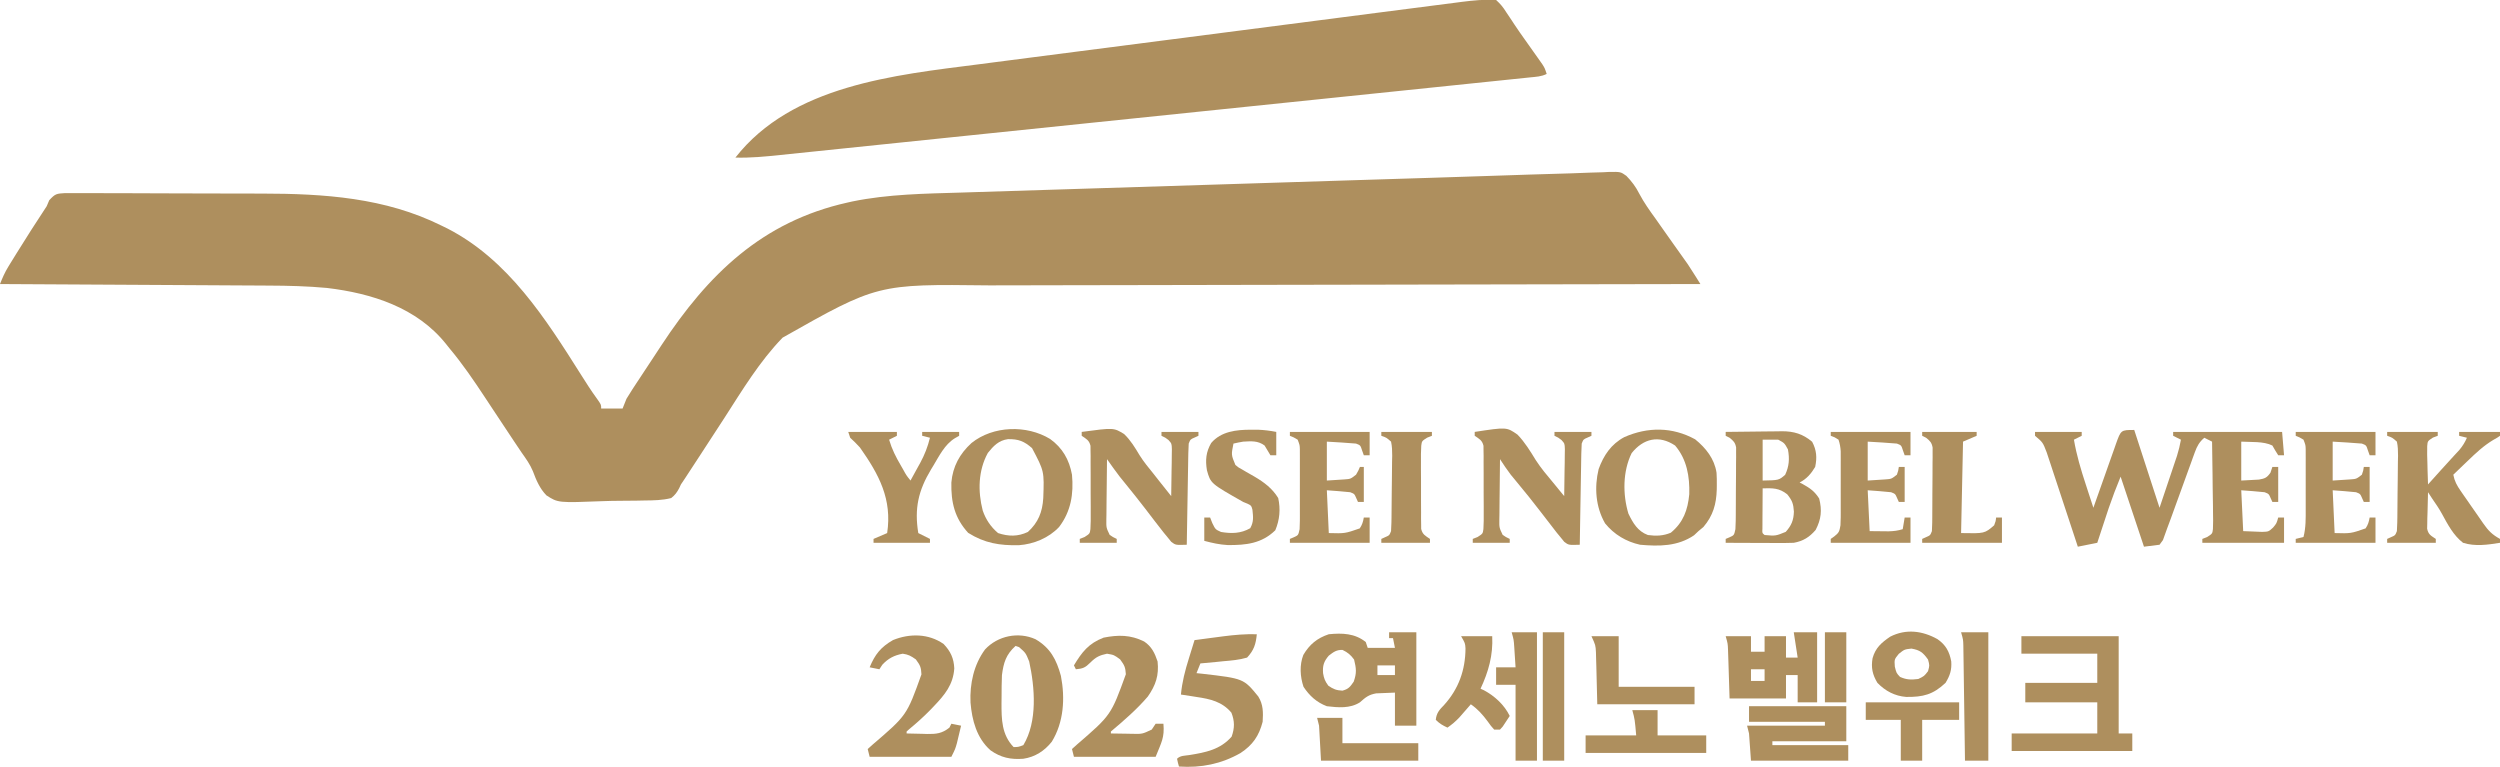
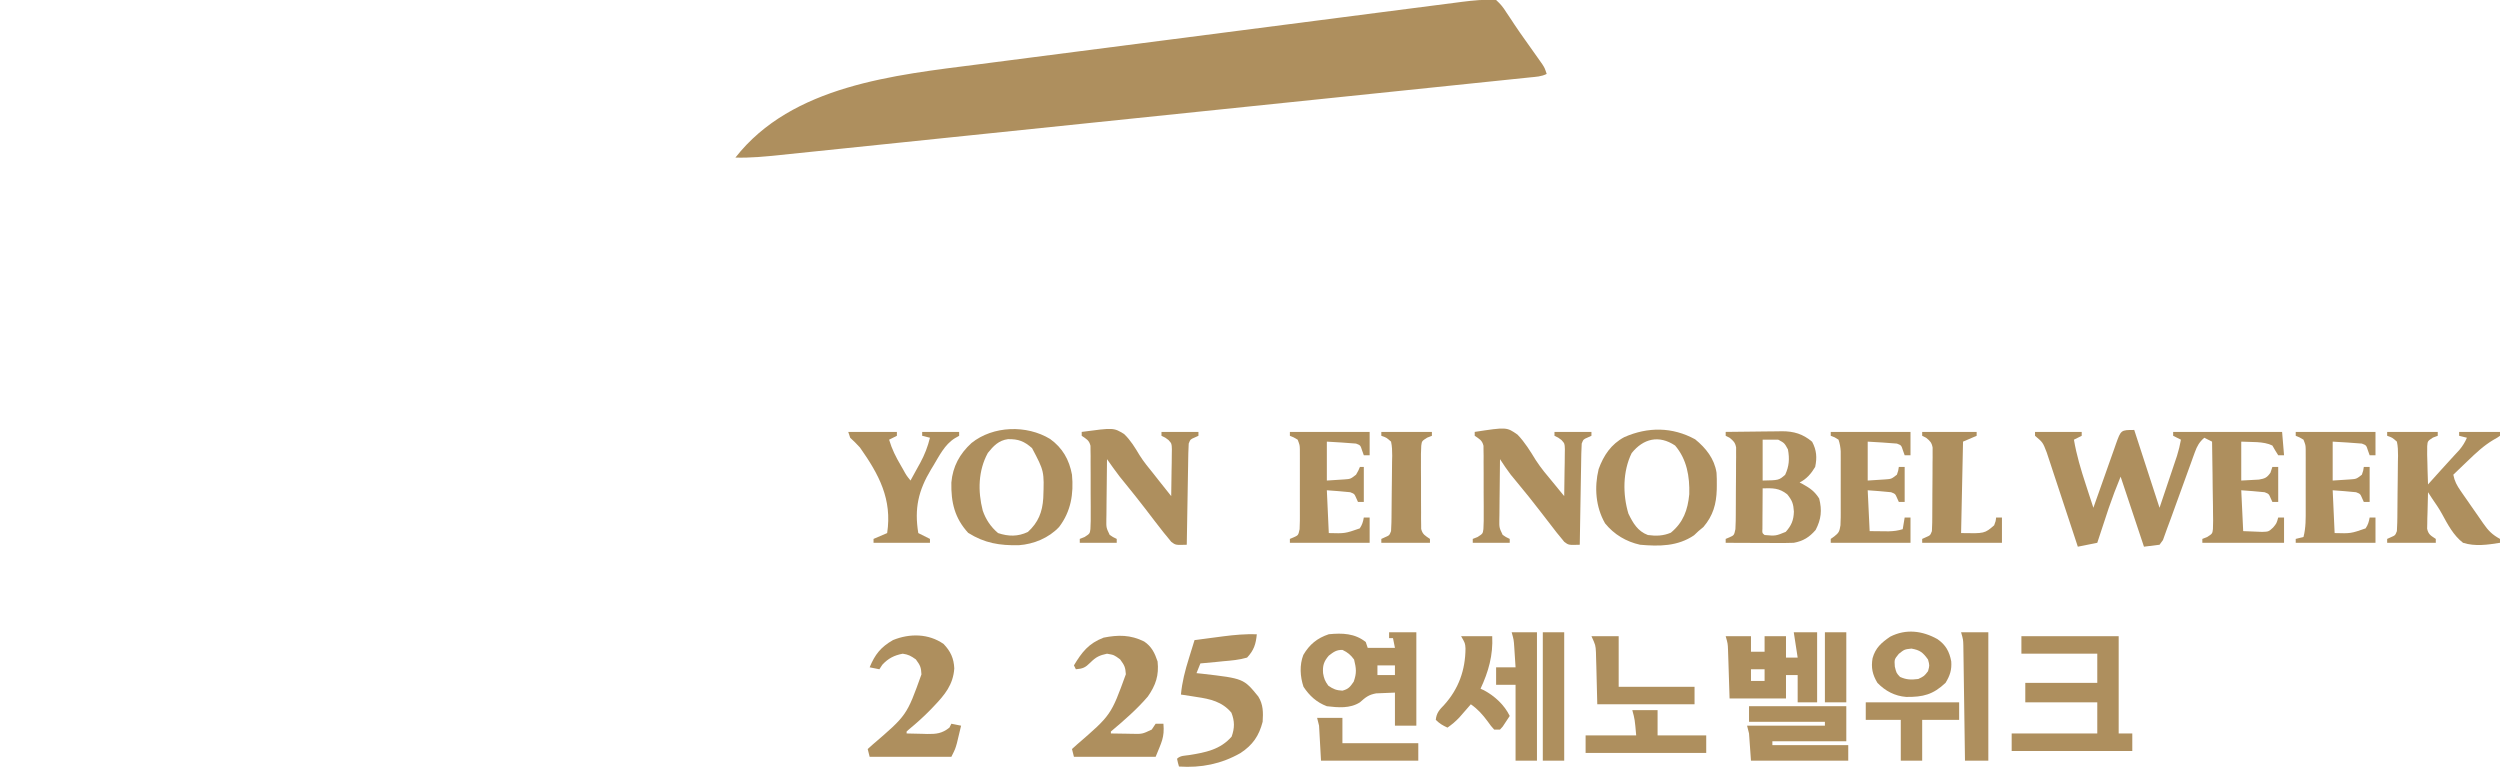
<svg xmlns="http://www.w3.org/2000/svg" version="1.1" width="1285" height="394">
-   <path d="M0 0 C2.077 -0.061 4.154 -0.12 6.231 -0.177 C7.166 -0.228 8.101 -0.278 9.064 -0.331 C15.302 -0.447 15.302 -0.447 18.267 1.667 C20.985 4.44 23.193 7.394 24.93 10.877 C27.344 15.43 30.229 19.495 33.258 23.655 C34.261 25.076 35.261 26.499 36.258 27.924 C38.353 30.908 40.458 33.883 42.571 36.854 C43.104 37.606 43.638 38.357 44.188 39.132 C45.199 40.554 46.211 41.976 47.225 43.396 C47.688 44.05 48.152 44.704 48.629 45.377 C49.029 45.939 49.43 46.501 49.842 47.081 C51.245 49.168 52.583 51.283 53.913 53.417 C54.589 54.501 54.589 54.501 55.279 55.607 C55.623 56.159 55.966 56.711 56.321 57.28 C55.485 57.281 54.649 57.282 53.788 57.284 C4.176 57.364 -45.435 57.455 -95.047 57.56 C-101.012 57.572 -106.977 57.585 -112.942 57.597 C-114.723 57.601 -114.723 57.601 -116.54 57.604 C-135.734 57.644 -154.928 57.677 -174.122 57.707 C-193.837 57.738 -213.551 57.777 -233.265 57.822 C-245.417 57.85 -257.569 57.872 -269.72 57.887 C-278.068 57.897 -286.416 57.915 -294.764 57.939 C-299.571 57.952 -304.377 57.962 -309.184 57.964 C-366.674 57.267 -366.674 57.267 -415.41 84.826 C-427.213 96.998 -436.084 111.723 -445.216 125.909 C-449.337 132.31 -453.502 138.681 -457.674 145.049 C-458.9 146.923 -460.124 148.798 -461.348 150.673 C-462.109 151.838 -462.871 153.002 -463.632 154.166 C-464.294 155.179 -464.956 156.192 -465.637 157.235 C-466.311 158.24 -466.985 159.245 -467.679 160.28 C-467.97 160.904 -468.261 161.529 -468.561 162.172 C-469.739 164.391 -470.695 165.72 -472.679 167.28 C-477.219 168.446 -481.708 168.475 -486.379 168.526 C-487.738 168.553 -489.096 168.582 -490.455 168.611 C-493.303 168.662 -496.149 168.683 -498.996 168.687 C-501.905 168.695 -504.804 168.757 -507.71 168.871 C-530.842 169.762 -530.842 169.762 -536.848 165.877 C-540.3 162.285 -542.056 158.07 -543.782 153.457 C-545.227 149.952 -547.367 147.006 -549.547 143.924 C-550.383 142.686 -551.216 141.446 -552.046 140.204 C-552.472 139.57 -552.898 138.937 -553.337 138.284 C-555.269 135.4 -557.182 132.503 -559.095 129.606 C-561.143 126.507 -563.195 123.412 -565.248 120.316 C-566.291 118.742 -567.332 117.167 -568.371 115.591 C-574.138 106.848 -579.932 98.309 -586.679 90.28 C-587.522 89.221 -587.522 89.221 -588.381 88.141 C-603.388 69.337 -626.635 62.018 -649.679 59.28 C-659.587 58.361 -669.461 58.115 -679.405 58.074 C-680.925 58.065 -682.444 58.055 -683.963 58.044 C-688.041 58.018 -692.118 57.996 -696.196 57.976 C-700.475 57.954 -704.753 57.927 -709.032 57.9 C-717.114 57.851 -725.195 57.806 -733.277 57.762 C-742.486 57.713 -751.695 57.658 -760.905 57.603 C-779.829 57.489 -798.754 57.382 -817.679 57.28 C-816.458 54.169 -815.213 51.301 -813.464 48.451 C-813.031 47.742 -812.597 47.033 -812.15 46.302 C-811.685 45.552 -811.221 44.802 -810.742 44.03 C-810.26 43.246 -809.777 42.463 -809.281 41.656 C-804.207 33.449 -798.989 25.335 -793.679 17.28 C-793.247 16.264 -792.815 15.249 -792.37 14.203 C-789.27 10.835 -788.657 10.814 -784.286 10.538 C-781.97 10.511 -779.653 10.518 -777.337 10.551 C-775.438 10.542 -775.438 10.542 -773.501 10.534 C-770.024 10.519 -766.548 10.542 -763.071 10.572 C-759.408 10.599 -755.745 10.594 -752.081 10.592 C-745.906 10.595 -739.73 10.621 -733.555 10.662 C-726.484 10.709 -719.414 10.725 -712.343 10.723 C-704.753 10.721 -697.163 10.742 -689.573 10.769 C-687.423 10.776 -685.273 10.778 -683.122 10.779 C-651.185 10.814 -619.703 12.834 -590.679 27.28 C-589.689 27.762 -588.699 28.244 -587.679 28.741 C-556.439 44.804 -537.26 75.037 -519.096 103.791 C-516.395 108.065 -513.71 112.309 -510.714 116.385 C-508.679 119.28 -508.679 119.28 -508.679 121.28 C-505.049 121.28 -501.419 121.28 -497.679 121.28 C-497.019 119.63 -496.359 117.98 -495.679 116.28 C-494.679 114.59 -493.634 112.927 -492.554 111.287 C-491.935 110.342 -491.316 109.397 -490.678 108.423 C-490.018 107.427 -489.359 106.431 -488.679 105.405 C-487.665 103.863 -487.665 103.863 -486.63 102.29 C-485.273 100.23 -483.914 98.171 -482.553 96.114 C-480.956 93.698 -479.366 91.278 -477.781 88.854 C-453.788 52.305 -425.881 25.165 -382.117 15.405 C-380.846 15.118 -380.846 15.118 -379.549 14.826 C-361.193 11.059 -342.271 10.818 -323.614 10.258 C-320.944 10.173 -318.275 10.087 -315.606 10.001 C-309.888 9.817 -304.169 9.638 -298.45 9.463 C-290.114 9.207 -281.777 8.943 -273.441 8.678 C-259.819 8.244 -246.197 7.817 -232.575 7.393 C-219.513 6.987 -206.451 6.579 -193.39 6.166 C-192.591 6.141 -191.793 6.115 -190.97 6.089 C-186.954 5.963 -182.939 5.836 -178.923 5.709 C-170.977 5.457 -163.03 5.206 -155.084 4.956 C-154.308 4.931 -153.532 4.907 -152.733 4.882 C-141.538 4.528 -130.342 4.177 -119.147 3.827 C-118.09 3.794 -118.09 3.794 -117.012 3.76 C-110.06 3.543 -103.108 3.326 -96.156 3.11 C-92.768 3.005 -89.38 2.9 -85.991 2.794 C-85.325 2.773 -84.658 2.752 -83.971 2.731 C-74.144 2.424 -64.316 2.104 -54.489 1.777 C-50.2 1.634 -45.91 1.494 -41.621 1.353 C-38.248 1.242 -34.876 1.13 -31.504 1.014 C-24.341 0.77 -17.177 0.553 -10.012 0.375 C-6.673 0.279 -3.337 0.141 0 0 Z " fill="#AE8F5E" transform="translate(817.679,88.72)" />
  <path d="M0 0 C2.328 2.149 3.571 3.637 5.188 6.25 C6.105 7.615 7.023 8.979 7.941 10.344 C8.425 11.086 8.909 11.829 9.407 12.594 C11.144 15.217 12.951 17.781 14.777 20.344 C19.997 27.676 19.997 27.676 22.227 30.859 C22.738 31.586 23.249 32.313 23.776 33.062 C25 35 25 35 26 38 C23.19 39.405 20.568 39.455 17.438 39.779 C16.411 39.887 16.411 39.887 15.362 39.997 C13.044 40.24 10.725 40.477 8.407 40.715 C6.737 40.889 5.067 41.063 3.397 41.237 C-1.21 41.717 -5.817 42.192 -10.425 42.667 C-15.387 43.179 -20.349 43.695 -25.311 44.211 C-35.04 45.221 -44.77 46.228 -54.5 47.232 C-62.408 48.049 -70.317 48.867 -78.225 49.687 C-79.349 49.803 -80.473 49.919 -81.631 50.039 C-83.914 50.276 -86.197 50.512 -88.48 50.749 C-109.915 52.969 -131.351 55.185 -152.787 57.399 C-171.182 59.299 -189.575 61.203 -207.969 63.111 C-229.315 65.324 -250.661 67.535 -272.007 69.741 C-274.284 69.977 -276.561 70.212 -278.838 70.447 C-279.958 70.563 -281.079 70.679 -282.233 70.798 C-290.129 71.614 -298.025 72.433 -305.92 73.252 C-315.547 74.251 -325.175 75.247 -334.802 76.239 C-339.715 76.745 -344.628 77.252 -349.54 77.764 C-354.038 78.232 -358.537 78.696 -363.036 79.157 C-364.662 79.324 -366.288 79.493 -367.914 79.664 C-375.624 80.472 -383.238 81.222 -391 81 C-361.91 43.829 -309.056 38.566 -265.824 33.036 C-263.016 32.672 -260.209 32.306 -257.402 31.94 C-250.648 31.061 -243.893 30.19 -237.137 29.321 C-229.25 28.307 -221.363 27.285 -213.477 26.264 C-199.407 24.441 -185.336 22.626 -171.265 20.815 C-157.639 19.061 -144.013 17.3 -130.388 15.533 C-115.49 13.601 -100.592 11.673 -85.692 9.751 C-84.104 9.546 -82.515 9.341 -80.927 9.136 C-80.145 9.035 -79.364 8.934 -78.559 8.831 C-73.07 8.122 -67.581 7.411 -62.092 6.699 C-55.412 5.833 -48.731 4.971 -42.05 4.114 C-38.646 3.677 -35.242 3.239 -31.839 2.796 C-28.146 2.315 -24.452 1.842 -20.758 1.371 C-19.69 1.23 -18.622 1.09 -17.521 0.945 C-11.635 0.203 -5.932 -0.372 0 0 Z " fill="#AE8F5E" transform="translate(769,0)" />
  <path d="M0 0 C4.29 13.2 8.58 26.4 13 40 C14.629 35.153 16.259 30.306 17.938 25.312 C18.45 23.792 18.963 22.271 19.492 20.704 C19.896 19.499 20.299 18.293 20.715 17.051 C21.129 15.82 21.542 14.589 21.969 13.322 C22.831 10.544 23.504 7.861 24 5 C22.68 4.34 21.36 3.68 20 3 C20 2.34 20 1.68 20 1 C38.48 1 56.96 1 76 1 C76.495 6.94 76.495 6.94 77 13 C76.01 13 75.02 13 74 13 C72.951 11.364 71.951 9.695 71 8 C66.454 5.727 59.913 6.313 55 6 C55 12.6 55 19.2 55 26 C56.918 25.897 58.836 25.794 60.812 25.688 C61.891 25.629 62.97 25.571 64.082 25.512 C67.22 24.961 68.177 24.549 70 22 C70.495 20.515 70.495 20.515 71 19 C71.99 19 72.98 19 74 19 C74 24.94 74 30.88 74 37 C73.01 37 72.02 37 71 37 C70.711 36.361 70.422 35.721 70.125 35.062 C69.172 32.848 69.172 32.848 67 32 C64.963 31.771 62.92 31.59 60.875 31.438 C58.936 31.293 56.998 31.149 55 31 C55.495 41.395 55.495 41.395 56 52 C58.062 52.083 60.125 52.165 62.25 52.25 C63.41 52.296 64.57 52.343 65.766 52.391 C69.065 52.273 69.065 52.273 71.359 50.172 C73.174 48.01 73.174 48.01 74 45 C74.99 45 75.98 45 77 45 C77 49.29 77 53.58 77 58 C63.14 58 49.28 58 35 58 C35 57.34 35 56.68 35 56 C35.815 55.682 36.63 55.364 37.469 55.036 C40.163 53.307 40.163 53.307 40.447 50.915 C40.58 48.074 40.561 45.269 40.488 42.426 C40.481 41.387 40.474 40.348 40.467 39.277 C40.439 35.955 40.376 32.634 40.312 29.312 C40.287 27.062 40.265 24.811 40.244 22.561 C40.189 17.04 40.105 11.52 40 6 C38.68 5.34 37.36 4.68 36 4 C33.425 6.271 32.308 8.253 31.146 11.468 C30.816 12.369 30.486 13.271 30.145 14.199 C29.798 15.171 29.451 16.143 29.094 17.145 C28.728 18.147 28.362 19.15 27.985 20.183 C26.815 23.39 25.657 26.601 24.5 29.812 C23.341 33.013 22.18 36.212 21.015 39.41 C20.291 41.4 19.571 43.391 18.855 45.384 C18.21 47.162 17.551 48.935 16.876 50.703 C16.132 52.653 15.438 54.623 14.756 56.596 C14.176 57.39 13.597 58.183 13 59 C10.36 59.33 7.72 59.66 5 60 C1.04 48.12 -2.92 36.24 -7 24 C-10.248 32.071 -10.248 32.071 -13.141 40.227 C-13.663 41.802 -13.663 41.802 -14.195 43.41 C-14.717 45.002 -14.717 45.002 -15.25 46.625 C-15.614 47.725 -15.977 48.824 -16.352 49.957 C-17.237 52.637 -18.12 55.318 -19 58 C-22.3 58.66 -25.6 59.32 -29 60 C-29.749 57.722 -29.749 57.722 -30.513 55.398 C-32.369 49.758 -34.232 44.121 -36.098 38.485 C-36.905 36.046 -37.709 33.607 -38.51 31.167 C-39.664 27.657 -40.825 24.151 -41.988 20.645 C-42.345 19.555 -42.701 18.465 -43.068 17.342 C-43.578 15.811 -43.578 15.811 -44.099 14.249 C-44.394 13.354 -44.69 12.459 -44.994 11.537 C-46.968 6.397 -46.968 6.397 -51 3 C-51 2.34 -51 1.68 -51 1 C-43.08 1 -35.16 1 -27 1 C-27 1.66 -27 2.32 -27 3 C-28.98 3.99 -28.98 3.99 -31 5 C-29.652 12.953 -27.393 20.472 -24.875 28.125 C-24.502 29.272 -24.13 30.42 -23.746 31.602 C-22.836 34.403 -21.92 37.202 -21 40 C-20.586 38.824 -20.173 37.648 -19.747 36.436 C-18.215 32.085 -16.673 27.738 -15.128 23.392 C-14.46 21.508 -13.795 19.624 -13.132 17.738 C-12.181 15.033 -11.22 12.33 -10.258 9.629 C-9.962 8.781 -9.666 7.933 -9.361 7.059 C-6.828 0 -6.828 0 0 0 Z " fill="#AE8F5E" transform="translate(1097,221)" />
  <path d="M0 0 C16.5 0 33 0 50 0 C50 16.5 50 33 50 50 C52.31 50 54.62 50 57 50 C57 52.97 57 55.94 57 59 C36.54 59 16.08 59 -5 59 C-5 56.03 -5 53.06 -5 50 C9.52 50 24.04 50 39 50 C39 44.72 39 39.44 39 34 C26.79 34 14.58 34 2 34 C2 30.7 2 27.4 2 24 C14.21 24 26.42 24 39 24 C39 19.05 39 14.1 39 9 C26.13 9 13.26 9 0 9 C0 6.03 0 3.06 0 0 Z " fill="#AE8F5E" transform="translate(1039,327)" />
-   <path d="M0 0 C7.624 4.458 10.761 10.439 13.055 18.844 C15.264 30.262 14.587 42.584 8.359 52.695 C4.6 57.424 -0.202 60.521 -6.25 61.438 C-12.748 61.937 -17.867 60.851 -23.172 57.066 C-30.225 50.782 -32.653 41.705 -33.406 32.535 C-33.826 22.859 -31.718 13.107 -25.934 5.246 C-19.378 -1.796 -8.785 -3.961 0 0 Z M-10.25 3.438 C-15.149 7.847 -16.416 12.026 -17.25 18.438 C-17.419 22.209 -17.435 25.975 -17.438 29.75 C-17.45 30.745 -17.462 31.739 -17.475 32.764 C-17.491 41.205 -17.398 49.085 -11.25 55.438 C-8.834 55.407 -8.834 55.407 -6.25 54.438 C1.095 42.323 -0.328 24.767 -3.25 11.438 C-5.02 7.059 -5.02 7.059 -8.438 4.062 C-9.335 3.753 -9.335 3.753 -10.25 3.438 Z " fill="#AE8F5E" transform="translate(532.25,328.562)" />
  <path d="M0 0 C6.383 4.578 9.837 10.669 11.25 18.375 C12.169 28.211 10.72 37.232 4.625 45.25 C-0.7 50.901 -8.389 54.059 -16.035 54.613 C-25.921 54.808 -33.631 53.598 -42.125 48.25 C-49.073 40.64 -50.967 32.545 -50.75 22.375 C-50.03 14.144 -46.455 7.61 -40.375 2.062 C-29.258 -6.831 -12.049 -7.317 0 0 Z M-32 7.188 C-36.968 16.237 -37.195 26.868 -34.625 36.812 C-33.018 41.451 -30.497 45.184 -26.75 48.375 C-21.397 50.159 -16.57 50.234 -11.438 47.812 C-6.088 42.96 -3.939 37.533 -3.512 30.398 C-3.001 16.583 -3.001 16.583 -9.281 4.703 C-13.345 1.157 -16.258 0.01 -21.656 0.098 C-26.414 0.728 -29.121 3.589 -32 7.188 Z " fill="#AE8F5E" transform="translate(539.75,225.625)" />
  <path d="M0 0 C4.856 -0.075 9.712 -0.129 14.569 -0.165 C16.219 -0.18 17.869 -0.2 19.518 -0.226 C21.899 -0.263 24.279 -0.28 26.66 -0.293 C27.39 -0.308 28.119 -0.324 28.871 -0.34 C35.005 -0.342 39.647 1.009 44.438 5.062 C46.74 9.391 47.013 13.209 46 18 C43.975 21.427 41.585 24.208 38 26 C38.543 26.28 39.085 26.559 39.645 26.848 C43.443 28.976 45.69 30.512 48.062 34.25 C49.575 40.299 49.124 44.832 46.25 50.375 C43.027 54.135 39.842 56.109 35 57 C32.308 57.083 29.644 57.116 26.953 57.098 C26.182 57.096 25.411 57.095 24.616 57.093 C22.161 57.088 19.705 57.075 17.25 57.062 C15.582 57.057 13.914 57.053 12.246 57.049 C8.164 57.038 4.082 57.021 0 57 C0 56.34 0 55.68 0 55 C0.639 54.732 1.279 54.464 1.938 54.188 C4.331 53.113 4.331 53.113 5 50 C5.101 48.559 5.148 47.113 5.161 45.668 C5.171 44.797 5.18 43.926 5.19 43.029 C5.197 41.622 5.197 41.622 5.203 40.188 C5.209 39.222 5.215 38.257 5.22 37.262 C5.23 35.222 5.236 33.181 5.24 31.14 C5.25 28.012 5.281 24.885 5.312 21.758 C5.319 19.776 5.324 17.794 5.328 15.812 C5.34 14.875 5.353 13.937 5.366 12.971 C5.363 12.1 5.36 11.229 5.356 10.332 C5.36 9.566 5.364 8.8 5.367 8.011 C4.901 5.459 3.994 4.607 2 3 C1.34 2.67 0.68 2.34 0 2 C0 1.34 0 0.68 0 0 Z M19 4 C19 10.93 19 17.86 19 25 C27.328 24.851 27.328 24.851 30.562 22.062 C32.634 17.65 32.886 13.785 32 9 C30.207 5.706 30.207 5.706 27 4 C24.36 4 21.72 4 19 4 Z M19 29 C18.971 32.812 18.953 36.625 18.938 40.438 C18.929 41.526 18.921 42.615 18.912 43.736 C18.909 44.771 18.906 45.805 18.902 46.871 C18.897 47.829 18.892 48.788 18.886 49.775 C18.749 51.973 18.749 51.973 20 53 C25.709 53.489 25.709 53.489 30.875 51.375 C33.798 48.108 34.919 45.419 35.066 41.012 C34.816 36.99 34.229 35.283 31.625 32.062 C27.422 28.76 24.204 28.902 19 29 Z " fill="#AE8F5E" transform="translate(887,222)" />
  <path d="M0 0 C5.535 4.505 9.898 9.983 10.99 17.185 C11.125 19.3 11.155 21.381 11.125 23.5 C11.118 24.245 11.111 24.99 11.104 25.757 C10.884 33.334 9.208 39.214 4.25 45.062 C3.404 45.764 2.559 46.465 1.688 47.188 C0.945 47.889 0.203 48.59 -0.562 49.312 C-8.975 55.048 -18.48 55.059 -28.312 54.188 C-35.475 52.606 -41.681 48.908 -46.312 43.188 C-51.155 34.762 -51.889 24.687 -49.617 15.32 C-47.052 8.229 -43.172 2.48 -36.438 -1.125 C-24.32 -6.462 -11.731 -6.419 0 0 Z M-32.625 7.062 C-37.257 16.448 -37.272 28.332 -34.312 38.188 C-31.941 43.054 -29.55 47.222 -24.312 49.188 C-20.112 49.766 -16.419 49.655 -12.5 48 C-6.075 42.676 -3.82 36.393 -3.023 28.223 C-2.766 19.128 -4.25 10.289 -10.312 3.188 C-18.648 -2.37 -26.639 -0.379 -32.625 7.062 Z " fill="#AE8F5E" transform="translate(871.312,225.812)" />
  <path d="M0 0 C8.58 0 17.16 0 26 0 C26 0.66 26 1.32 26 2 C25.181 2.306 24.363 2.611 23.52 2.926 C20.795 4.712 20.795 4.712 20.587 7.302 C20.507 10.277 20.566 13.214 20.688 16.188 C20.71 17.223 20.733 18.259 20.756 19.326 C20.815 21.886 20.897 24.442 21 27 C21.545 26.394 22.091 25.788 22.652 25.164 C23.406 24.326 24.161 23.488 24.938 22.625 C25.752 21.718 26.567 20.81 27.406 19.875 C29.105 17.992 30.813 16.116 32.531 14.25 C33.325 13.384 34.119 12.518 34.938 11.625 C35.668 10.834 36.399 10.042 37.152 9.227 C38.83 7.204 39.955 5.397 41 3 C39.68 2.67 38.36 2.34 37 2 C37 1.34 37 0.68 37 0 C43.93 0 50.86 0 58 0 C58 0.66 58 1.32 58 2 C56.549 3.014 56.549 3.014 54.531 4.137 C49.586 7.105 45.63 10.816 41.5 14.812 C40.773 15.505 40.046 16.198 39.297 16.912 C37.525 18.602 35.76 20.298 34 22 C34.628 25.324 35.843 27.533 37.766 30.301 C38.326 31.114 38.887 31.926 39.465 32.764 C40.054 33.605 40.643 34.446 41.25 35.312 C41.824 36.142 42.397 36.972 42.988 37.826 C44.119 39.458 45.255 41.087 46.396 42.713 C47.418 44.17 48.433 45.633 49.438 47.102 C51.979 50.775 54.071 52.867 58 55 C58 55.66 58 56.32 58 57 C51.679 58.012 45.212 58.976 39 57 C34.042 53.187 31.103 47.504 28.156 42.095 C26.683 39.425 24.991 36.938 23.25 34.438 C22.497 33.293 21.747 32.148 21 31 C20.884 34.437 20.813 37.874 20.75 41.312 C20.716 42.289 20.683 43.265 20.648 44.271 C20.629 45.678 20.629 45.678 20.609 47.113 C20.578 48.409 20.578 48.409 20.546 49.732 C21.151 52.753 22.509 53.336 25 55 C25 55.66 25 56.32 25 57 C16.75 57 8.5 57 0 57 C0 56.34 0 55.68 0 55 C0.639 54.711 1.279 54.422 1.938 54.125 C4.152 53.172 4.152 53.172 5 51 C5.115 49.536 5.169 48.066 5.193 46.598 C5.217 45.231 5.217 45.231 5.242 43.837 C5.286 39.678 5.327 35.52 5.35 31.361 C5.367 29.164 5.394 26.967 5.432 24.77 C5.487 21.608 5.509 18.447 5.523 15.285 C5.546 14.301 5.569 13.316 5.592 12.302 C5.584 9.767 5.553 7.475 5 5 C2.623 2.906 2.623 2.906 0 2 C0 1.34 0 0.68 0 0 Z " fill="#AE8F5E" transform="translate(1227,222)" />
  <path d="M0 0 C4.62 0 9.24 0 14 0 C14 15.84 14 31.68 14 48 C10.37 48 6.74 48 3 48 C3 42.39 3 36.78 3 31 C-0.063 31.124 -0.063 31.124 -3.188 31.25 C-4.91 31.32 -4.91 31.32 -6.668 31.391 C-10.541 32.099 -12.103 33.41 -15 36 C-20.109 39.251 -26.182 38.681 -32 38 C-37.218 36.018 -40.936 32.658 -44 28 C-45.752 22.743 -46.105 16.877 -44.094 11.641 C-40.934 6.254 -36.984 2.995 -31 1 C-24.086 0.319 -17.632 0.497 -12 5 C-11.505 6.485 -11.505 6.485 -11 8 C-6.38 8 -1.76 8 3 8 C2.505 5.525 2.505 5.525 2 3 C1.34 3 0.68 3 0 3 C0 2.01 0 1.02 0 0 Z M-31 12 C-33.594 15.026 -34.234 17.177 -33.938 21.062 C-33.443 23.88 -32.966 25.048 -31.25 27.438 C-28.697 29.211 -27.103 29.845 -24 30 C-20.858 29.168 -20.05 28.072 -18.188 25.375 C-16.603 20.871 -16.876 18.645 -18 14 C-19.827 11.544 -21.208 10.383 -23.938 9.062 C-27.067 8.968 -28.549 10.115 -31 12 Z M-6 17 C-6 18.65 -6 20.3 -6 22 C-3.03 22 -0.06 22 3 22 C3 20.35 3 18.7 3 17 C0.03 17 -2.94 17 -6 17 Z " fill="#AE8F5E" transform="translate(714,325)" />
  <path d="M0 0 C16.424 -2.505 16.424 -2.505 22.014 1.411 C25.804 5.33 28.591 9.944 31.431 14.574 C34.073 18.659 37.196 22.334 40.312 26.062 C41.414 27.407 42.514 28.752 43.613 30.098 C44.401 31.055 45.189 32.013 46 33 C46.087 28.563 46.14 24.125 46.188 19.688 C46.213 18.425 46.238 17.162 46.264 15.861 C46.278 14.049 46.278 14.049 46.293 12.199 C46.317 10.526 46.317 10.526 46.341 8.819 C46.241 5.996 46.241 5.996 44.607 4.175 C42.996 2.928 42.996 2.928 41 2 C41 1.34 41 0.68 41 0 C47.27 0 53.54 0 60 0 C60 0.66 60 1.32 60 2 C59.041 2.433 59.041 2.433 58.062 2.875 C55.848 3.828 55.848 3.828 55 6 C54.881 7.664 54.823 9.332 54.795 11 C54.775 12.041 54.755 13.082 54.734 14.155 C54.718 15.282 54.701 16.409 54.684 17.57 C54.663 18.722 54.642 19.873 54.621 21.059 C54.555 24.748 54.496 28.436 54.438 32.125 C54.394 34.621 54.351 37.117 54.307 39.613 C54.199 45.742 54.098 51.871 54 58 C48.248 58.189 48.248 58.189 46.016 56.488 C45.433 55.77 44.85 55.052 44.25 54.312 C43.568 53.485 42.886 52.657 42.184 51.805 C36.524 44.536 36.524 44.536 34.077 41.308 C30.006 35.948 25.755 30.743 21.466 25.556 C20.682 24.602 20.682 24.602 19.883 23.629 C19.193 22.795 19.193 22.795 18.489 21.944 C16.526 19.381 14.77 16.698 13 14 C12.926 19.214 12.871 24.429 12.835 29.643 C12.82 31.417 12.8 33.192 12.774 34.966 C12.737 37.515 12.72 40.064 12.707 42.613 C12.692 43.407 12.676 44.201 12.66 45.019 C12.606 49.249 12.606 49.249 14.393 52.962 C16.028 54.06 16.028 54.06 18 55 C18 55.66 18 56.32 18 57 C11.73 57 5.46 57 -1 57 C-1 56.34 -1 55.68 -1 55 C-0.188 54.68 0.624 54.359 1.461 54.029 C4.154 52.308 4.154 52.308 4.474 49.936 C4.648 47.124 4.666 44.349 4.629 41.531 C4.633 39.983 4.633 39.983 4.636 38.404 C4.635 36.222 4.622 34.04 4.597 31.858 C4.563 28.512 4.576 25.17 4.596 21.824 C4.589 19.706 4.579 17.587 4.566 15.469 C4.571 14.466 4.576 13.462 4.581 12.429 C4.566 11.498 4.55 10.567 4.533 9.607 C4.524 8.379 4.524 8.379 4.515 7.125 C3.821 4.262 2.373 3.613 0 2 C0 1.34 0 0.68 0 0 Z " fill="#AE8F5E" transform="translate(758,222)" />
  <path d="M0 0 C16.456 -2.201 16.456 -2.201 21.85 1.148 C25.13 4.292 27.424 8.104 29.739 11.985 C31.868 15.388 34.416 18.447 36.938 21.562 C37.823 22.687 38.708 23.814 39.59 24.941 C41.714 27.638 43.854 30.321 46 33 C46.087 28.563 46.14 24.125 46.188 19.688 C46.213 18.425 46.238 17.162 46.264 15.861 C46.278 14.049 46.278 14.049 46.293 12.199 C46.317 10.526 46.317 10.526 46.341 8.819 C46.241 5.996 46.241 5.996 44.607 4.175 C42.996 2.928 42.996 2.928 41 2 C41 1.34 41 0.68 41 0 C47.27 0 53.54 0 60 0 C60 0.66 60 1.32 60 2 C59.041 2.433 59.041 2.433 58.062 2.875 C55.848 3.828 55.848 3.828 55 6 C54.881 7.664 54.823 9.332 54.795 11 C54.775 12.041 54.755 13.082 54.734 14.155 C54.718 15.282 54.701 16.409 54.684 17.57 C54.663 18.722 54.642 19.873 54.621 21.059 C54.555 24.748 54.496 28.436 54.438 32.125 C54.394 34.621 54.351 37.117 54.307 39.613 C54.199 45.742 54.098 51.871 54 58 C48.248 58.189 48.248 58.189 46.016 56.488 C45.433 55.77 44.85 55.052 44.25 54.312 C43.569 53.486 42.889 52.66 42.188 51.809 C41.466 50.882 40.744 49.955 40 49 C39.237 48.022 38.474 47.043 37.688 46.035 C36.024 43.878 34.369 41.716 32.723 39.547 C29.301 35.059 25.753 30.672 22.198 26.289 C21.487 25.407 21.487 25.407 20.762 24.508 C20.142 23.744 20.142 23.744 19.51 22.965 C17.259 20.035 15.135 17.016 13 14 C12.926 19.214 12.871 24.429 12.835 29.643 C12.82 31.417 12.8 33.192 12.774 34.966 C12.737 37.515 12.72 40.064 12.707 42.613 C12.692 43.407 12.676 44.201 12.66 45.019 C12.606 49.249 12.606 49.249 14.393 52.962 C16.028 54.06 16.028 54.06 18 55 C18 55.66 18 56.32 18 57 C11.73 57 5.46 57 -1 57 C-1 56.34 -1 55.68 -1 55 C-0.188 54.68 0.624 54.359 1.461 54.029 C4.154 52.308 4.154 52.308 4.474 49.936 C4.648 47.124 4.666 44.349 4.629 41.531 C4.633 39.983 4.633 39.983 4.636 38.404 C4.635 36.222 4.622 34.04 4.597 31.858 C4.563 28.512 4.576 25.17 4.596 21.824 C4.589 19.706 4.579 17.587 4.566 15.469 C4.571 14.466 4.576 13.462 4.581 12.429 C4.566 11.498 4.55 10.567 4.533 9.607 C4.524 8.379 4.524 8.379 4.515 7.125 C3.821 4.262 2.373 3.613 0 2 C0 1.34 0 0.68 0 0 Z " fill="#AE8F5E" transform="translate(556,222)" />
  <path d="M0 0 C-0.483 5.075 -1.489 8.247 -5 12 C-9.028 13.193 -13.074 13.526 -17.25 13.875 C-18.377 13.991 -19.503 14.107 -20.664 14.227 C-23.441 14.509 -26.218 14.766 -29 15 C-29.99 17.475 -29.99 17.475 -31 20 C-29.567 20.147 -29.567 20.147 -28.105 20.297 C-6.783 22.763 -6.783 22.763 0.758 32 C3.325 36.133 3.319 40.213 3 45 C1.134 52.217 -2.107 56.949 -8.375 61.062 C-18.33 66.728 -28.642 68.749 -40 68 C-40.562 66.062 -40.562 66.062 -41 64 C-39.287 62.287 -36.979 62.463 -34.678 62.1 C-26.34 60.76 -18.72 59.283 -12.938 52.625 C-11.368 48.232 -11.344 44.658 -13.062 40.312 C-17.809 34.647 -23.953 33.267 -30.938 32.25 C-31.717 32.125 -32.496 32 -33.299 31.871 C-35.197 31.568 -37.098 31.282 -39 31 C-38.403 24.533 -36.875 18.687 -34.938 12.5 C-34.656 11.582 -34.374 10.664 -34.084 9.719 C-33.395 7.477 -32.7 5.238 -32 3 C-28.168 2.492 -24.334 1.995 -20.5 1.5 C-18.884 1.285 -18.884 1.285 -17.234 1.066 C-11.435 0.324 -5.846 -0.17 0 0 Z " fill="#AE8F5E" transform="translate(646,326)" />
  <path d="M0 0 C3.571 3.696 5.281 7.424 5.5 12.562 C4.94 20.947 0.577 26.169 -5 32 C-5.583 32.611 -6.165 33.222 -6.766 33.852 C-10.241 37.405 -13.876 40.68 -17.715 43.836 C-18.139 44.22 -18.563 44.604 -19 45 C-19 45.33 -19 45.66 -19 46 C-16.27 46.081 -13.543 46.141 -10.812 46.188 C-10.044 46.213 -9.275 46.238 -8.482 46.264 C-3.815 46.324 -0.792 46.041 3 43 C3.495 42.01 3.495 42.01 4 41 C5.65 41.33 7.3 41.66 9 42 C8.548 43.918 8.088 45.834 7.625 47.75 C7.242 49.351 7.242 49.351 6.852 50.984 C6 54 6 54 4 58 C-9.86 58 -23.72 58 -38 58 C-38.33 56.68 -38.66 55.36 -39 54 C-38.166 53.25 -37.332 52.5 -36.473 51.727 C-18.898 36.67 -18.898 36.67 -11.375 15.625 C-11.574 11.944 -11.962 11.051 -14.25 7.938 C-16.801 6.14 -18.009 5.444 -21 5 C-25.411 5.844 -28.442 7.4 -31.5 10.688 C-31.995 11.451 -32.49 12.214 -33 13 C-34.65 12.67 -36.3 12.34 -38 12 C-35.25 5.355 -32.271 1.603 -26 -2 C-17.433 -5.49 -7.73 -5.402 0 0 Z " fill="#AE8F5E" transform="translate(485,331)" />
  <path d="M0 0 C3.853 2.572 5.49 6.004 6.914 10.277 C7.667 17.431 6.008 22.366 1.914 28.277 C-3.772 34.915 -10.412 40.665 -17.086 46.277 C-17.086 46.607 -17.086 46.937 -17.086 47.277 C-14.336 47.331 -11.586 47.371 -8.836 47.402 C-8.059 47.419 -7.281 47.436 -6.48 47.453 C-0.963 47.592 -0.963 47.592 3.914 45.277 C4.574 44.287 5.234 43.297 5.914 42.277 C7.234 42.277 8.554 42.277 9.914 42.277 C10.535 49.413 8.917 51.769 5.914 59.277 C-7.946 59.277 -21.806 59.277 -36.086 59.277 C-36.416 57.957 -36.746 56.637 -37.086 55.277 C-36.24 54.516 -35.395 53.754 -34.523 52.969 C-17.022 37.856 -17.022 37.856 -9.398 16.84 C-9.638 13.205 -10.076 12.291 -12.336 9.215 C-15.455 6.905 -15.455 6.905 -19.086 6.277 C-22.975 7.105 -24.814 8.005 -27.648 10.84 C-30.251 13.442 -31.495 13.97 -35.086 14.277 C-35.416 13.617 -35.746 12.957 -36.086 12.277 C-31.946 5.407 -28.542 0.991 -20.836 -1.973 C-13.304 -3.479 -6.98 -3.465 0 0 Z " fill="#AE8F5E" transform="translate(588.086,329.723)" />
  <path d="M0 0 C3.96 0 7.92 0 12 0 C12 11.88 12 23.76 12 36 C8.7 36 5.4 36 2 36 C2 31.38 2 26.76 2 22 C0.02 22 -1.96 22 -4 22 C-4 25.96 -4 29.92 -4 34 C-13.57 34 -23.14 34 -33 34 C-33.438 20.25 -33.438 20.25 -33.568 15.931 C-33.606 14.804 -33.644 13.677 -33.684 12.516 C-33.72 11.364 -33.757 10.211 -33.795 9.024 C-33.924 5.805 -33.924 5.805 -35 2 C-30.71 2 -26.42 2 -22 2 C-22 4.64 -22 7.28 -22 10 C-19.69 10 -17.38 10 -15 10 C-15 7.36 -15 4.72 -15 2 C-11.37 2 -7.74 2 -4 2 C-4 5.63 -4 9.26 -4 13 C-2.02 13 -0.04 13 2 13 C1.01 6.565 1.01 6.565 0 0 Z M-22 19 C-22 20.98 -22 22.96 -22 25 C-19.69 25 -17.38 25 -15 25 C-15 23.02 -15 21.04 -15 19 C-17.31 19 -19.62 19 -22 19 Z " fill="#AE8F5E" transform="translate(922,325)" />
  <path d="M0 0 C16.5 0 33 0 50 0 C50 5.94 50 11.88 50 18 C37.46 18 24.92 18 12 18 C12 18.66 12 19.32 12 20 C24.87 20 37.74 20 51 20 C51 22.64 51 25.28 51 28 C34.5 28 18 28 1 28 C0.67 23.38 0.34 18.76 0 14 C-0.33 12.68 -0.66 11.36 -1 10 C12.2 10 25.4 10 39 10 C39 9.34 39 8.68 39 8 C26.13 8 13.26 8 0 8 C0 5.36 0 2.72 0 0 Z " fill="#AE8F5E" transform="translate(899,363)" />
  <path d="M0 0 C13.53 0 27.06 0 41 0 C41 3.96 41 7.92 41 12 C40.01 12 39.02 12 38 12 C37.711 11.196 37.422 10.391 37.125 9.562 C36.267 6.867 36.267 6.867 34 6 C31.452 5.768 28.927 5.581 26.375 5.438 C23.941 5.293 21.508 5.149 19 5 C19 11.6 19 18.2 19 25 C20.918 24.876 22.836 24.753 24.812 24.625 C26.431 24.521 26.431 24.521 28.082 24.414 C31.186 24.188 31.186 24.188 34 22 C34.724 19.941 34.724 19.941 35 18 C35.99 18 36.98 18 38 18 C38 23.94 38 29.88 38 36 C37.01 36 36.02 36 35 36 C34.567 35.041 34.567 35.041 34.125 34.062 C33.172 31.848 33.172 31.848 31 31 C28.963 30.771 26.92 30.59 24.875 30.438 C22.936 30.293 20.997 30.149 19 30 C19.33 36.93 19.66 43.86 20 51 C23.094 51.031 23.094 51.031 26.25 51.062 C27.99 51.08 27.99 51.08 29.766 51.098 C32.41 51.018 34.498 50.786 37 50 C37.33 48.02 37.66 46.04 38 44 C38.99 44 39.98 44 41 44 C41 48.29 41 52.58 41 57 C27.47 57 13.94 57 0 57 C0 56.34 0 55.68 0 55 C0.959 54.319 0.959 54.319 1.938 53.625 C4.373 51.706 4.477 50.97 5 48 C5.087 46.648 5.128 45.292 5.129 43.938 C5.133 43.15 5.136 42.362 5.139 41.551 C5.136 40.288 5.136 40.288 5.133 39 C5.134 37.691 5.134 37.691 5.136 36.355 C5.136 34.513 5.135 32.671 5.13 30.828 C5.125 28.01 5.13 25.193 5.137 22.375 C5.136 20.583 5.135 18.792 5.133 17 C5.135 16.158 5.137 15.316 5.139 14.449 C5.136 13.662 5.133 12.874 5.129 12.062 C5.129 11.373 5.128 10.683 5.127 9.973 C4.99 7.844 4.688 6.021 4 4 C2.016 2.716 2.016 2.716 0 2 C0 1.34 0 0.68 0 0 Z " fill="#AE8F5E" transform="translate(941,222)" />
  <path d="M0 0 C13.53 0 27.06 0 41 0 C41 3.96 41 7.92 41 12 C40.01 12 39.02 12 38 12 C37.711 11.196 37.422 10.391 37.125 9.562 C36.267 6.867 36.267 6.867 34 6 C31.452 5.768 28.927 5.581 26.375 5.438 C23.941 5.293 21.508 5.149 19 5 C19 11.6 19 18.2 19 25 C20.918 24.876 22.836 24.753 24.812 24.625 C26.431 24.521 26.431 24.521 28.082 24.414 C31.186 24.188 31.186 24.188 34 22 C34.724 19.941 34.724 19.941 35 18 C35.99 18 36.98 18 38 18 C38 23.94 38 29.88 38 36 C37.01 36 36.02 36 35 36 C34.567 35.041 34.567 35.041 34.125 34.062 C33.172 31.848 33.172 31.848 31 31 C28.963 30.771 26.92 30.59 24.875 30.438 C22.936 30.293 20.997 30.149 19 30 C19.33 37.26 19.66 44.52 20 52 C28.323 52.228 28.323 52.228 35.906 49.594 C37.167 47.757 37.623 46.185 38 44 C38.99 44 39.98 44 41 44 C41 48.29 41 52.58 41 57 C27.47 57 13.94 57 0 57 C0 56.34 0 55.68 0 55 C1.98 54.505 1.98 54.505 4 54 C5.252 49.156 5.144 44.395 5.133 39.43 C5.134 38.512 5.135 37.594 5.136 36.648 C5.136 34.713 5.135 32.778 5.13 30.843 C5.125 27.879 5.13 24.914 5.137 21.949 C5.136 20.068 5.135 18.186 5.133 16.305 C5.135 15.417 5.137 14.53 5.139 13.615 C5.136 12.791 5.133 11.966 5.129 11.117 C5.129 10.392 5.128 9.668 5.127 8.922 C5.067 6.779 5.067 6.779 4 4 C2 2.791 2 2.791 0 2 C0 1.34 0 0.68 0 0 Z " fill="#AE8F5E" transform="translate(1180,222)" />
  <path d="M0 0 C13.53 0 27.06 0 41 0 C41 3.96 41 7.92 41 12 C40.01 12 39.02 12 38 12 C37.711 11.196 37.422 10.391 37.125 9.562 C36.267 6.867 36.267 6.867 34 6 C31.452 5.768 28.927 5.581 26.375 5.438 C23.941 5.293 21.508 5.149 19 5 C19 11.6 19 18.2 19 25 C20.918 24.876 22.836 24.753 24.812 24.625 C26.431 24.521 26.431 24.521 28.082 24.414 C31.186 24.188 31.186 24.188 34 22 C35.192 19.95 35.192 19.95 36 18 C36.66 18 37.32 18 38 18 C38 23.94 38 29.88 38 36 C37.01 36 36.02 36 35 36 C34.567 35.041 34.567 35.041 34.125 34.062 C33.172 31.848 33.172 31.848 31 31 C28.963 30.771 26.92 30.59 24.875 30.438 C22.936 30.293 20.997 30.149 19 30 C19.33 37.26 19.66 44.52 20 52 C28.323 52.228 28.323 52.228 35.906 49.594 C37.167 47.757 37.623 46.185 38 44 C38.99 44 39.98 44 41 44 C41 48.29 41 52.58 41 57 C27.47 57 13.94 57 0 57 C0 56.34 0 55.68 0 55 C0.639 54.732 1.279 54.464 1.938 54.188 C4.331 53.113 4.331 53.113 5 50 C5.091 48.589 5.128 47.174 5.129 45.76 C5.133 44.909 5.136 44.058 5.139 43.181 C5.136 41.808 5.136 41.808 5.133 40.406 C5.134 39.463 5.135 38.52 5.136 37.548 C5.136 35.555 5.135 33.561 5.13 31.567 C5.125 28.512 5.13 25.457 5.137 22.402 C5.136 20.466 5.135 18.53 5.133 16.594 C5.135 15.678 5.137 14.762 5.139 13.819 C5.136 12.968 5.133 12.117 5.129 11.24 C5.129 10.492 5.128 9.744 5.127 8.973 C5.07 6.787 5.07 6.787 4 4 C2 2.791 2 2.791 0 2 C0 1.34 0 0.68 0 0 Z " fill="#AE8F5E" transform="translate(663,222)" />
  <path d="M0 0 C8.25 0 16.5 0 25 0 C25 0.66 25 1.32 25 2 C23.02 2.99 23.02 2.99 21 4 C22.432 8.881 24.505 12.961 27.062 17.312 C27.427 17.945 27.791 18.577 28.166 19.229 C29.837 22.293 29.837 22.293 32 25 C33.3 22.65 34.59 20.296 35.875 17.938 C36.24 17.281 36.605 16.624 36.98 15.947 C39.285 11.694 40.839 7.699 42 3 C40.68 2.67 39.36 2.34 38 2 C38 1.34 38 0.68 38 0 C44.27 0 50.54 0 57 0 C57 0.66 57 1.32 57 2 C56.257 2.423 55.515 2.846 54.749 3.281 C49.527 6.546 46.819 12.26 43.688 17.438 C43.321 18.037 42.955 18.637 42.577 19.254 C36.032 30.148 33.922 39.346 36 52 C37.98 52.99 39.96 53.98 42 55 C42 55.66 42 56.32 42 57 C32.43 57 22.86 57 13 57 C13 56.34 13 55.68 13 55 C15.31 54.01 17.62 53.02 20 52 C22.604 34.657 15.906 22.034 6 8 C4.409 6.213 2.753 4.632 1 3 C0.67 2.01 0.34 1.02 0 0 Z " fill="#AE8F5E" transform="translate(436,222)" />
-   <path d="M0 0 C1.194 -0.003 2.387 -0.005 3.617 -0.008 C6.878 0.116 9.924 0.508 13.125 1.125 C13.125 5.085 13.125 9.045 13.125 13.125 C12.135 13.125 11.145 13.125 10.125 13.125 C9.119 11.462 8.119 9.795 7.125 8.125 C3.697 5.554 0.283 5.906 -3.875 6.125 C-5.551 6.41 -7.223 6.725 -8.875 7.125 C-10.049 12.914 -10.049 12.914 -7.875 18.125 C-6.286 19.442 -6.286 19.442 -4.391 20.457 C-3.702 20.864 -3.014 21.27 -2.305 21.689 C-0.868 22.512 0.569 23.332 2.008 24.15 C6.935 27.067 11.101 30.167 14.125 35.125 C15.378 40.843 14.891 46.306 12.625 51.688 C5.64 58.498 -2.388 59.351 -11.781 59.293 C-16.004 59.064 -19.794 58.213 -23.875 57.125 C-23.875 53.165 -23.875 49.205 -23.875 45.125 C-22.885 45.125 -21.895 45.125 -20.875 45.125 C-20.504 46.074 -20.133 47.023 -19.75 48 C-18.151 51.261 -18.151 51.261 -15.25 52.562 C-9.852 53.462 -5.072 53.38 -0.25 50.625 C1.595 47.271 1.272 44.882 0.875 41.148 C0.316 39.01 0.316 39.01 -1.535 38.086 C-2.693 37.61 -2.693 37.61 -3.875 37.125 C-20.619 27.63 -20.619 27.63 -22.52 20.812 C-23.375 15.569 -23 11.444 -20.316 6.816 C-15.236 0.855 -7.34 -0.016 0 0 Z " fill="#AE8F5E" transform="translate(642.875,220.875)" />
  <path d="M0 0 C9.24 0 18.48 0 28 0 C28 0.66 28 1.32 28 2 C24.535 3.485 24.535 3.485 21 5 C20.67 20.51 20.34 36.02 20 52 C32.092 52.24 32.092 52.24 37 48 C37.796 45.906 37.796 45.906 38 44 C38.99 44 39.98 44 41 44 C41 48.29 41 52.58 41 57 C27.47 57 13.94 57 0 57 C0 56.34 0 55.68 0 55 C0.639 54.711 1.279 54.422 1.938 54.125 C4.152 53.172 4.152 53.172 5 51 C5.104 49.566 5.149 48.127 5.161 46.69 C5.171 45.799 5.18 44.907 5.19 43.989 C5.197 42.543 5.197 42.543 5.203 41.066 C5.209 40.078 5.215 39.089 5.22 38.07 C5.23 35.976 5.236 33.882 5.24 31.788 C5.25 28.579 5.281 25.371 5.312 22.162 C5.319 20.13 5.324 18.098 5.328 16.066 C5.34 15.104 5.353 14.141 5.366 13.15 C5.363 12.255 5.36 11.361 5.356 10.44 C5.36 9.653 5.364 8.866 5.367 8.056 C4.905 5.47 4.023 4.622 2 3 C1.34 2.67 0.68 2.34 0 2 C0 1.34 0 0.68 0 0 Z " fill="#AE8F5E" transform="translate(988,222)" />
  <path d="M0 0 C8.58 0 17.16 0 26 0 C26 0.66 26 1.32 26 2 C25.188 2.32 24.376 2.641 23.539 2.971 C20.846 4.692 20.846 4.692 20.526 7.064 C20.352 9.876 20.334 12.651 20.371 15.469 C20.369 16.501 20.366 17.532 20.364 18.596 C20.365 20.778 20.378 22.96 20.403 25.142 C20.437 28.488 20.424 31.83 20.404 35.176 C20.411 37.294 20.421 39.413 20.434 41.531 C20.426 43.036 20.426 43.036 20.419 44.571 C20.434 45.502 20.45 46.433 20.467 47.393 C20.476 48.621 20.476 48.621 20.485 49.875 C21.179 52.738 22.627 53.387 25 55 C25 55.66 25 56.32 25 57 C16.75 57 8.5 57 0 57 C0 56.34 0 55.68 0 55 C0.639 54.711 1.279 54.422 1.938 54.125 C4.152 53.172 4.152 53.172 5 51 C5.115 49.536 5.169 48.066 5.193 46.598 C5.217 45.231 5.217 45.231 5.242 43.837 C5.286 39.678 5.327 35.52 5.35 31.361 C5.367 29.164 5.394 26.967 5.432 24.77 C5.487 21.608 5.509 18.447 5.523 15.285 C5.546 14.301 5.569 13.316 5.592 12.302 C5.584 9.767 5.553 7.475 5 5 C2.623 2.906 2.623 2.906 0 2 C0 1.34 0 0.68 0 0 Z " fill="#AE8F5E" transform="translate(710,222)" />
  <path d="M0 0 C4.289 2.972 6.126 6.403 7.074 11.418 C7.391 15.798 6.452 18.691 4.137 22.48 C-2.299 28.535 -7.425 29.792 -16.109 29.699 C-21.941 29.236 -26.78 26.677 -30.863 22.48 C-33.408 18.287 -34.211 14.637 -33.363 9.793 C-31.862 4.444 -28.812 1.811 -24.301 -1.27 C-16.216 -5.415 -7.736 -4.335 0 0 Z M-19.863 7.543 C-22.193 10.388 -22.193 10.388 -21.926 14.105 C-21.116 17.431 -21.116 17.431 -19.238 19.418 C-15.873 20.923 -13.513 20.929 -9.863 20.48 C-6.834 19.024 -6.834 19.024 -4.863 16.48 C-4.03 13.524 -4.03 13.524 -4.863 10.48 C-7.471 6.845 -8.934 5.646 -13.363 4.855 C-16.972 5.251 -16.972 5.251 -19.863 7.543 Z " fill="#AE8F5E" transform="translate(995.863,328.52)" />
  <path d="M0 0 C4.29 0 8.58 0 13 0 C13 21.78 13 43.56 13 66 C9.37 66 5.74 66 2 66 C2 53.13 2 40.26 2 27 C-1.3 27 -4.6 27 -8 27 C-8 24.03 -8 21.06 -8 18 C-4.7 18 -1.4 18 2 18 C1.859 15.75 1.712 13.5 1.562 11.25 C1.481 9.997 1.4 8.744 1.316 7.453 C1.077 3.876 1.077 3.876 0 0 Z " fill="#AE8F5E" transform="translate(777,325)" />
  <path d="M0 0 C4.62 0 9.24 0 14 0 C14 21.78 14 43.56 14 66 C10.04 66 6.08 66 2 66 C1.975 64.143 1.95 62.286 1.924 60.372 C1.84 54.233 1.752 48.095 1.661 41.956 C1.606 38.234 1.552 34.513 1.503 30.791 C1.455 27.199 1.403 23.607 1.347 20.015 C1.327 18.645 1.308 17.275 1.291 15.905 C1.267 13.985 1.236 12.065 1.205 10.146 C1.19 9.053 1.174 7.96 1.158 6.835 C1.076 3.773 1.076 3.773 0 0 Z " fill="#AE8F5E" transform="translate(1008,325)" />
  <path d="M0 0 C5.28 0 10.56 0 16 0 C16.48 9.762 14.111 18.191 10 27 C10.576 27.262 11.152 27.523 11.746 27.793 C17.288 30.761 22.246 35.319 25 41 C24.242 42.175 23.468 43.34 22.688 44.5 C22.258 45.15 21.829 45.799 21.387 46.469 C20.929 46.974 20.471 47.479 20 48 C19.01 48 18.02 48 17 48 C15.352 46.172 15.352 46.172 13.625 43.75 C11.04 40.265 8.594 37.505 5 35 C4.203 35.922 4.203 35.922 3.391 36.863 C2.684 37.672 1.978 38.48 1.25 39.312 C0.554 40.113 -0.142 40.914 -0.859 41.738 C-2.791 43.78 -4.699 45.399 -7 47 C-9.468 45.848 -11.048 44.952 -13 43 C-12.684 39.509 -11.142 37.818 -8.75 35.375 C-1.258 27.113 2.196 17.4 2.266 6.332 C2.091 3.609 2.091 3.609 0 0 Z " fill="#AE8F5E" transform="translate(751,327)" />
  <path d="M0 0 C4.62 0 9.24 0 14 0 C14 8.58 14 17.16 14 26 C26.87 26 39.74 26 53 26 C53 28.97 53 31.94 53 35 C36.5 35 20 35 3 35 C2.625 20.312 2.625 20.312 2.522 15.704 C2.486 14.499 2.451 13.293 2.414 12.051 C2.383 10.82 2.351 9.589 2.319 8.322 C2.121 4.623 2.121 4.623 0 0 Z " fill="#AE8F5E" transform="translate(818,327)" />
  <path d="M0 0 C3.63 0 7.26 0 11 0 C11 21.78 11 43.56 11 66 C7.37 66 3.74 66 0 66 C0 44.22 0 22.44 0 0 Z " fill="#AE8F5E" transform="translate(793,325)" />
  <path d="M0 0 C4.29 0 8.58 0 13 0 C13 4.29 13 8.58 13 13 C21.25 13 29.5 13 38 13 C38 15.97 38 18.94 38 22 C17.54 22 -2.92 22 -24 22 C-24 19.03 -24 16.06 -24 13 C-15.42 13 -6.84 13 2 13 C1.29 4.781 1.29 4.781 0 0 Z " fill="#AE8F5E" transform="translate(839,365)" />
  <path d="M0 0 C15.84 0 31.68 0 48 0 C48 2.97 48 5.94 48 9 C41.73 9 35.46 9 29 9 C29 15.93 29 22.86 29 30 C25.37 30 21.74 30 18 30 C18 23.07 18 16.14 18 9 C12.06 9 6.12 9 0 9 C0 6.03 0 3.06 0 0 Z " fill="#AE8F5E" transform="translate(959,361)" />
  <path d="M0 0 C4.29 0 8.58 0 13 0 C13 4.29 13 8.58 13 13 C25.87 13 38.74 13 52 13 C52 15.97 52 18.94 52 22 C35.5 22 19 22 2 22 C1.67 16.06 1.34 10.12 1 4 C0.67 2.68 0.34 1.36 0 0 Z " fill="#AE8F5E" transform="translate(677,369)" />
  <path d="M0 0 C3.63 0 7.26 0 11 0 C11 11.88 11 23.76 11 36 C7.37 36 3.74 36 0 36 C0 24.12 0 12.24 0 0 Z " fill="#AE8F5E" transform="translate(938,325)" />
</svg>